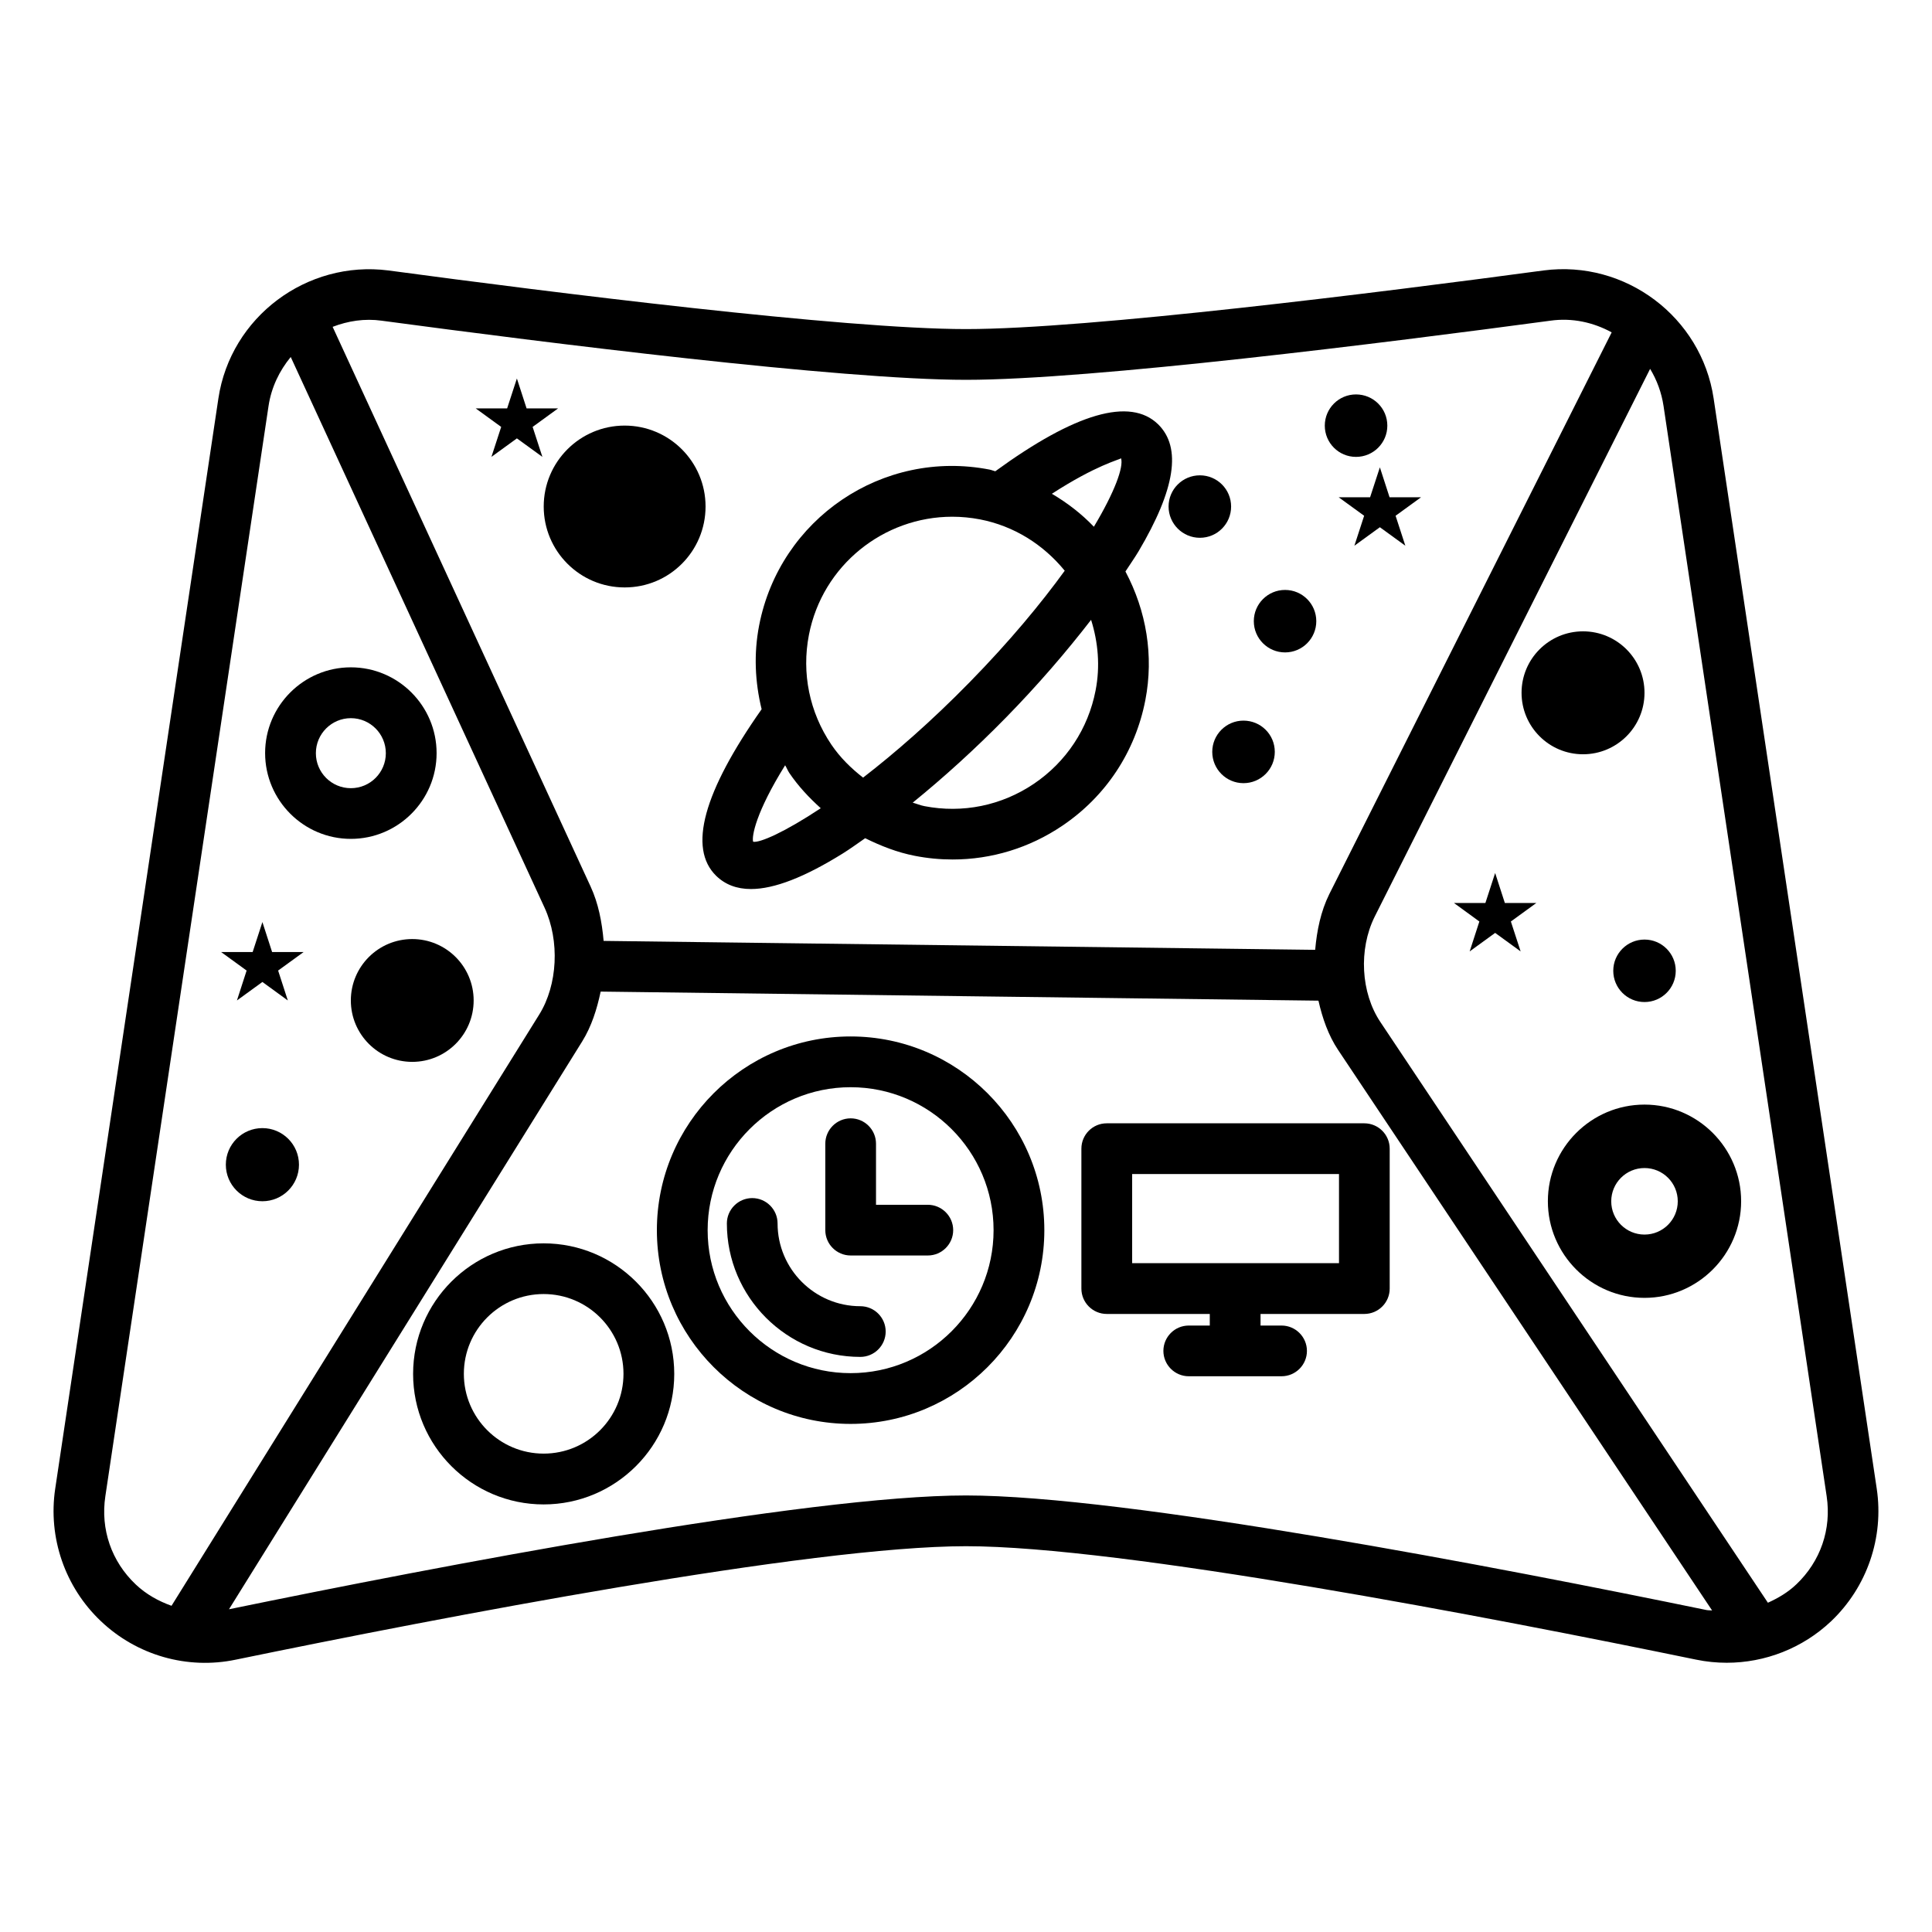
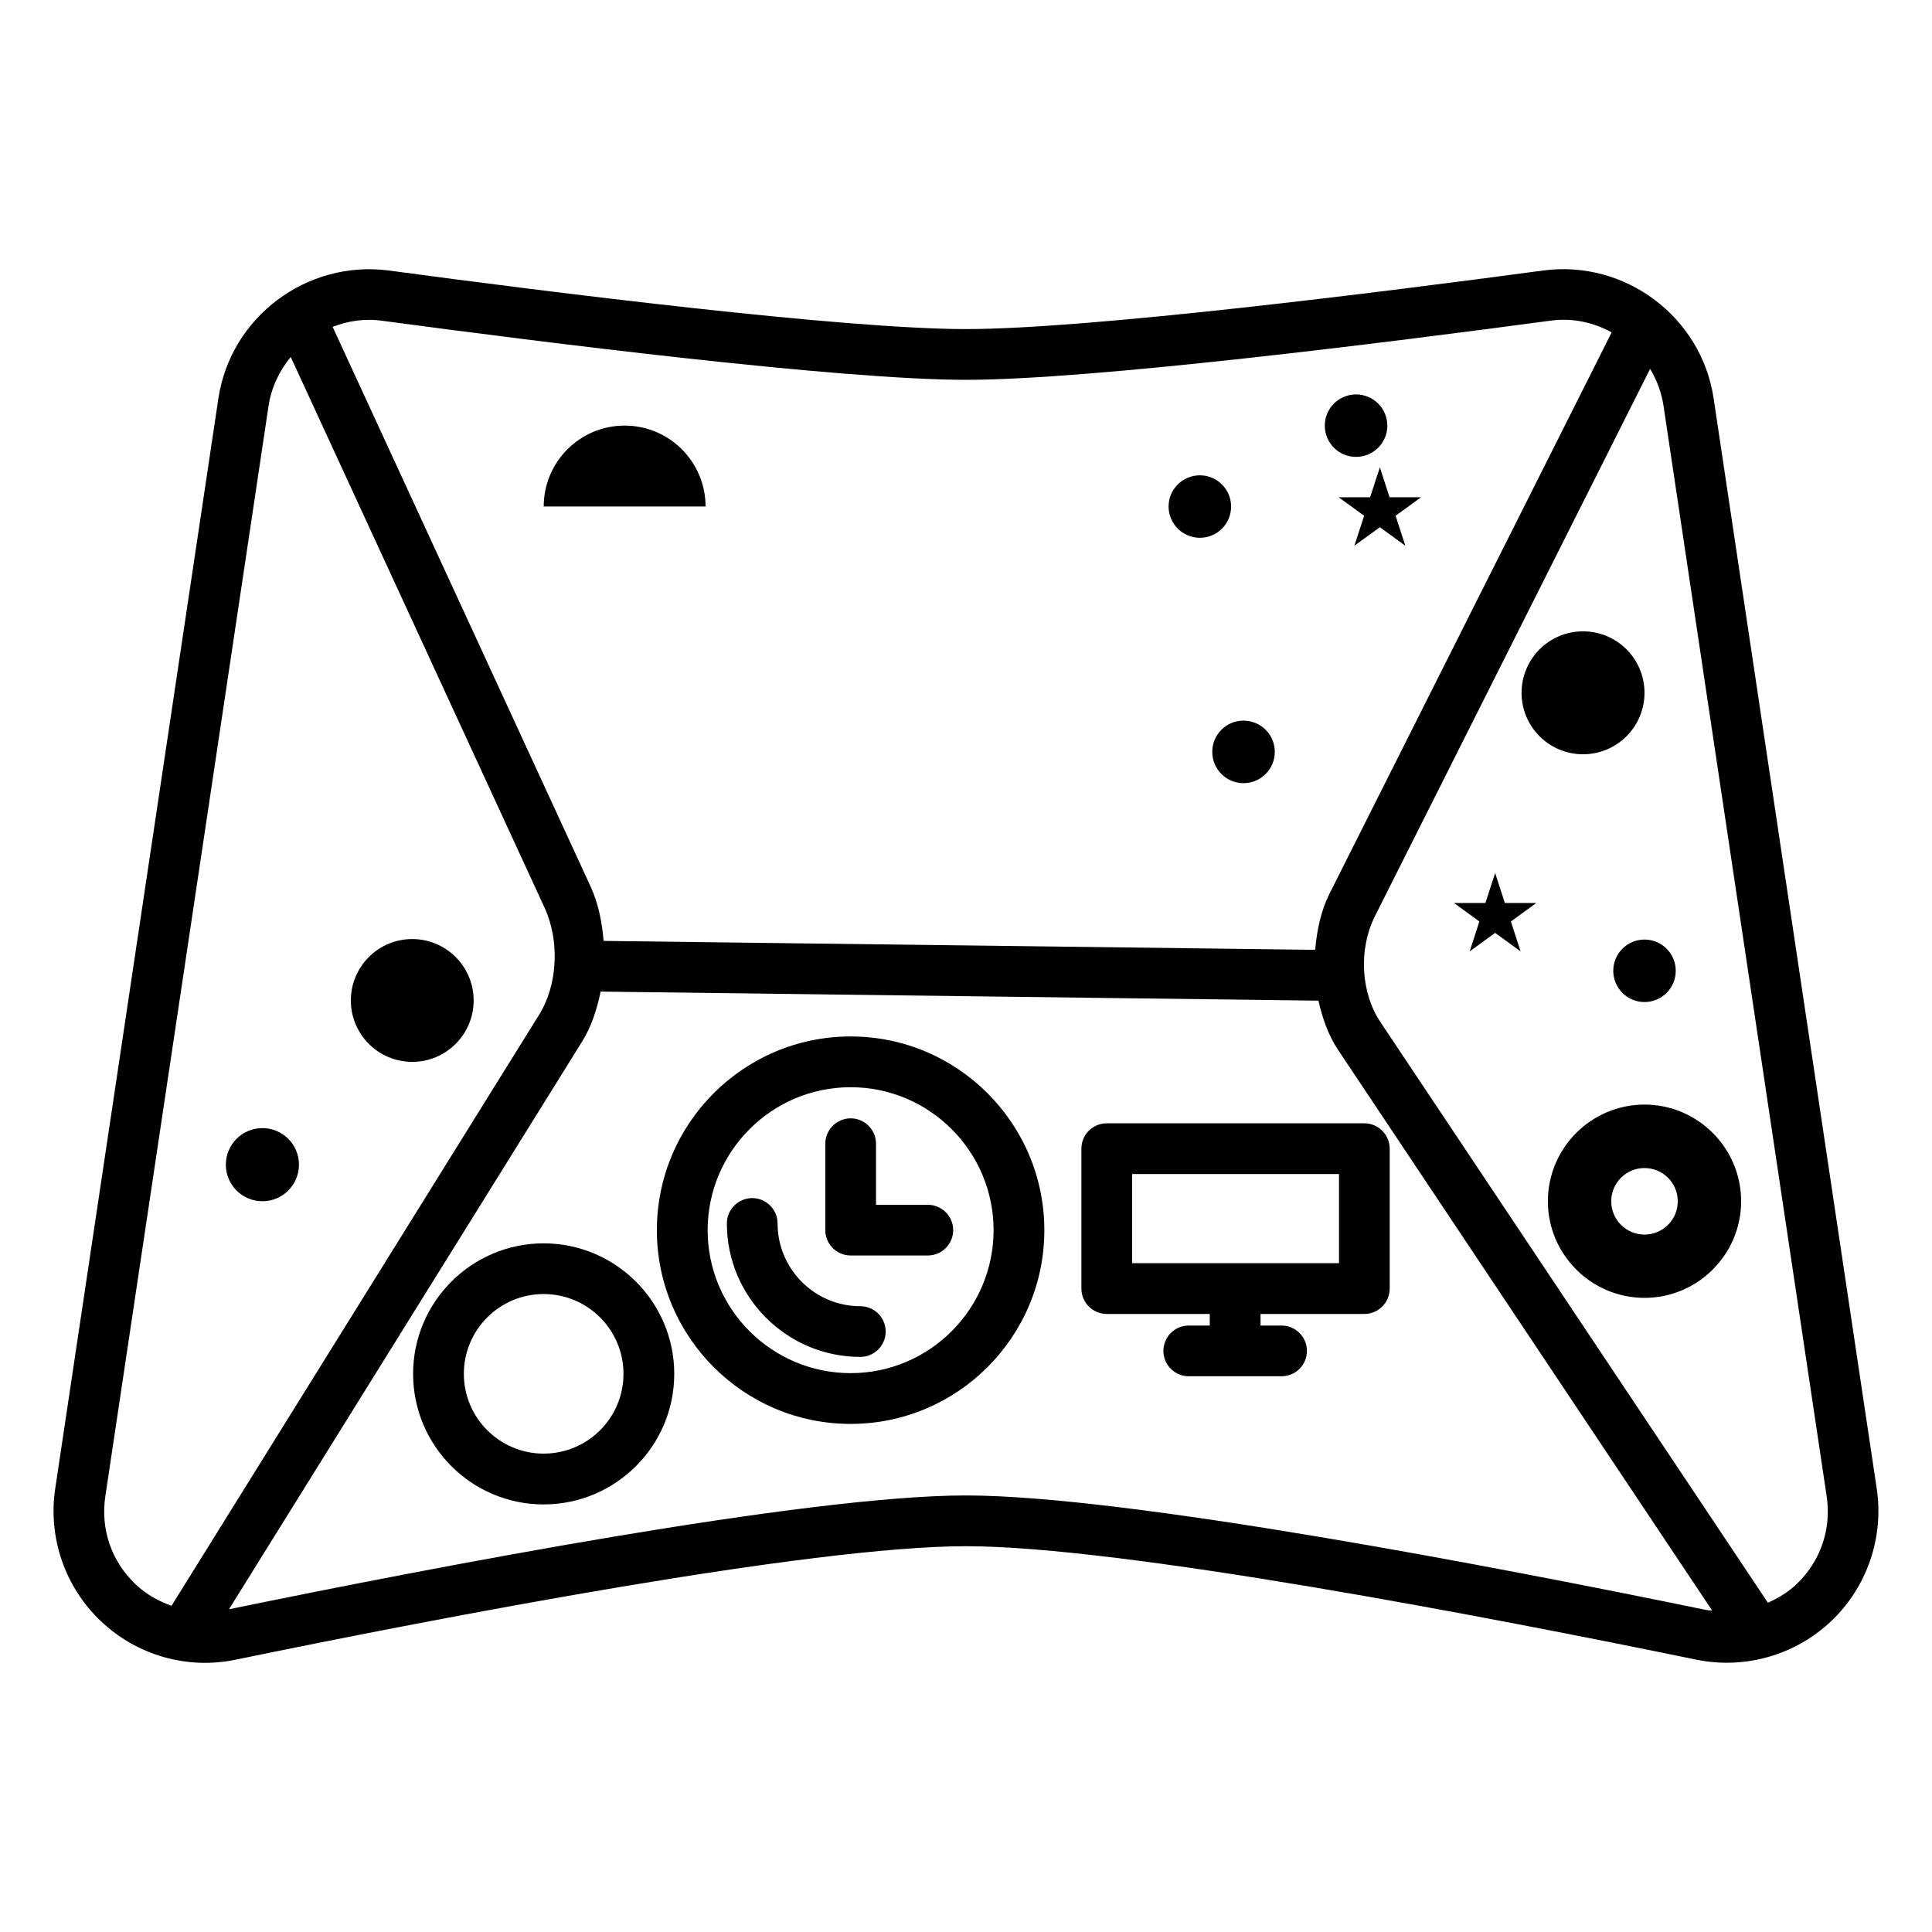
<svg xmlns="http://www.w3.org/2000/svg" fill="#000000" width="800px" height="800px" version="1.1" viewBox="144 144 512 512">
  <g>
-     <path d="m213.54 388.36-2.586 7.945h-8.348l6.75 4.902-2.566 7.926 6.75-4.902 6.734 4.902-2.57-7.926 6.75-4.902h-8.344z" />
    <path d="m598.13 249.58c-3.223-21.578-23.395-36.746-45.074-33.906-43.227 5.809-120.59 15.535-153.05 15.535-32.48 0-109.85-9.723-153.07-15.535-21.629-2.769-41.816 12.309-45.059 33.906l-43.242 288.92c-1.949 12.98 2.586 26.133 12.125 35.148 9.504 9.02 22.855 12.879 35.738 10.176 54.562-11.234 152.27-30.062 193.51-30.062 41.227 0 138.93 18.824 193.5 30.062 2.688 0.555 5.406 0.824 8.094 0.824 10.176 0 20.117-3.863 27.66-11 9.504-9.035 14.039-22.152 12.09-35.148zm-352.97-20.59c43.562 5.844 121.61 15.668 154.84 15.668s111.27-9.824 154.84-15.668c5.812-0.824 11.418 0.438 16.273 3.09l-74.832 148.86c-2.266 4.586-3.293 9.656-3.746 14.777l-188.57-2.367c-0.438-4.988-1.379-9.926-3.441-14.391l-68.371-148.34c4.047-1.562 8.465-2.266 13.016-1.629zm-55.703 340.56c-3.441-1.227-6.699-3.023-9.473-5.644-6.449-6.098-9.387-14.629-8.062-23.41l43.246-288.91c0.738-4.938 2.887-9.336 5.879-12.98l67.273 145.95c4.047 8.801 3.477 20.438-1.41 28.297zm406.77 1.125c-55.082-11.336-153.81-30.363-196.23-30.363-42.203 0-140.06 18.809-195.31 30.16l93.625-150.52c2.434-3.93 3.879-8.465 4.871-13.168l190.22 2.402c1.059 4.668 2.621 9.188 5.223 13.082l99.098 148.52c-0.488-0.062-0.992-0.012-1.496-0.113zm23.797-6.785c-2.234 2.133-4.82 3.629-7.508 4.852l-102.71-153.91c-5.172-7.742-5.793-19.23-1.512-27.879l73.004-145.2c1.781 2.938 3.023 6.266 3.559 9.84l43.227 288.92c1.312 8.758-1.625 17.27-8.059 23.383z" />
    <path d="m369.42 418.67c-28.312 0-51.34 23.023-51.34 51.34 0 28.312 23.023 51.34 51.34 51.34 28.312 0 51.34-23.023 51.34-51.34-0.004-28.316-23.027-51.34-51.34-51.34zm0 89.227c-20.891 0-37.887-16.996-37.887-37.887s16.996-37.887 37.887-37.887 37.887 16.996 37.887 37.887-16.996 37.887-37.887 37.887z" />
    <path d="m389.87 463.28h-13.719v-16.188c0-3.711-3.023-6.719-6.719-6.719-3.695 0-6.719 3.023-6.719 6.719v22.906c0 3.711 3.023 6.719 6.719 6.719h20.453c3.711 0 6.719-3.023 6.719-6.719 0-3.695-3.023-6.719-6.734-6.719z" />
    <path d="m372 490.16c-12.09 0-21.934-9.84-21.934-21.934 0-3.711-3.023-6.719-6.719-6.719-3.695 0-6.719 3.023-6.719 6.719 0 19.496 15.871 35.367 35.367 35.367 3.711 0 6.719-3.023 6.719-6.719 0.004-3.691-3.004-6.715-6.715-6.715z" />
-     <path d="m330.98 278.23c0-11.84-9.605-21.445-21.445-21.445s-21.445 9.605-21.445 21.445c0 11.84 9.605 21.445 21.445 21.445 11.855 0.02 21.445-9.586 21.445-21.445z" />
+     <path d="m330.98 278.23c0-11.84-9.605-21.445-21.445-21.445s-21.445 9.605-21.445 21.445z" />
    <path d="m579.81 436.73c-14.125 0-25.609 11.504-25.609 25.609 0 14.105 11.504 25.609 25.609 25.609 14.105 0 25.609-11.504 25.609-25.609 0-14.105-11.504-25.609-25.609-25.609zm0 34.445c-4.871 0-8.816-3.945-8.816-8.816 0-4.871 3.945-8.816 8.816-8.816s8.816 3.945 8.816 8.816c0 4.867-3.945 8.816-8.816 8.816z" />
    <path d="m461.98 286.52c4.586 0 8.277-3.711 8.277-8.277 0-4.586-3.711-8.277-8.277-8.277-4.586 0-8.297 3.711-8.297 8.277 0.016 4.566 3.727 8.277 8.297 8.277z" />
    <path d="m465.26 343.25c0 4.586 3.711 8.297 8.277 8.297 4.586 0 8.297-3.711 8.297-8.297 0-4.586-3.711-8.277-8.297-8.277-4.566-0.004-8.277 3.707-8.277 8.277z" />
    <path d="m579.81 327.6c0 8.996-7.293 16.289-16.289 16.289-8.996 0-16.293-7.293-16.293-16.289 0-8.996 7.297-16.289 16.293-16.289 8.996 0 16.289 7.293 16.289 16.289" />
    <path d="m588.09 401.27c0 4.574-3.707 8.281-8.277 8.281-4.574 0-8.281-3.707-8.281-8.281 0-4.57 3.707-8.277 8.281-8.277 4.57 0 8.277 3.707 8.277 8.277" />
    <path d="m503.36 265.08c4.586 0 8.297-3.711 8.297-8.277 0-4.586-3.711-8.277-8.297-8.277-4.586 0-8.277 3.711-8.277 8.277 0 4.566 3.691 8.277 8.277 8.277z" />
-     <path d="m492.83 308.62c0 4.57-3.703 8.277-8.277 8.277-4.574 0-8.281-3.707-8.281-8.277 0-4.574 3.707-8.281 8.281-8.281 4.574 0 8.277 3.707 8.277 8.281" />
-     <path d="m291.9 252.23h-8.348l-2.57-7.926-2.586 7.926h-8.328l6.75 4.906-2.586 7.941 6.75-4.902 6.754 4.902-2.586-7.941z" />
    <path d="m507.09 275.78h-8.328l6.75 4.902-2.586 7.941 6.754-4.902 6.75 4.902-2.586-7.941 6.75-4.902h-8.348l-2.566-7.93z" />
    <path d="m542.8 383.3-2.57-7.941-2.586 7.941h-8.332l6.734 4.906-2.57 7.926 6.754-4.906 6.75 4.906-2.586-7.926 6.75-4.906z" />
    <path d="m430.58 448.41v37.082c0 3.711 3.023 6.719 6.719 6.719h27.305v3.074h-5.574c-3.711 0-6.719 3.023-6.719 6.719 0 3.695 3.023 6.719 6.719 6.719h24.602c3.711 0 6.719-3.023 6.719-6.719 0-3.695-3.023-6.719-6.719-6.719h-5.574v-3.074h27.508c3.711 0 6.719-3.023 6.719-6.719v-37.082c0-3.711-3.023-6.719-6.719-6.719h-68.25c-3.727-0.016-6.734 3.008-6.734 6.719zm13.453 6.719h54.816v23.629h-54.816z" />
    <path d="m288.07 473.5c-19.078 0-34.594 15.516-34.594 34.594s15.516 34.594 34.594 34.594c19.078 0 34.613-15.516 34.613-34.594-0.004-19.074-15.539-34.594-34.613-34.594zm0 55.723c-11.656 0-21.145-9.473-21.145-21.145s9.473-21.145 21.145-21.145c11.672 0 21.16 9.473 21.16 21.145s-9.473 21.145-21.16 21.145z" />
-     <path d="m333.78 376.09c2.402 2.336 5.457 3.512 9.238 3.512 6.164 0 14.223-3.141 24.301-9.406 1.914-1.191 3.965-2.672 5.961-4.062 4.148 2.047 8.48 3.762 13.148 4.668 3.344 0.656 6.684 0.973 10.027 0.973 10.293 0 20.355-3.055 29.055-8.934 11.555-7.793 19.363-19.613 22.016-33.285 2.285-11.789 0.27-23.645-5.273-34.109 1.16-1.781 2.453-3.629 3.477-5.34 9.758-16.492 11.453-27.523 5.172-33.672-7.406-7.203-21.934-2.988-43.145 12.461-0.504-0.117-0.957-0.336-1.461-0.438-28.348-5.543-55.637 13.031-61.113 41.262-1.461 7.508-1.109 15.031 0.656 22.234-15.418 21.918-19.547 36.797-12.059 44.137zm100.56-49.105c-1.965 10.145-7.777 18.926-16.34 24.719-8.582 5.793-18.91 7.894-29.02 5.93-1.074-0.203-2.066-0.637-3.106-0.922 8.113-6.582 16.492-14.156 24.719-22.555 8.465-8.648 16.02-17.434 22.555-25.895 1.883 5.992 2.438 12.355 1.191 18.723zm6.754-61.531c0.707 2.336-1.68 8.902-7.203 18.137-3.309-3.461-7.055-6.332-11.133-8.734 11.785-7.625 17.781-8.984 18.336-9.402zm-82.727 46.82c3.578-18.488 19.832-31.336 37.988-31.336 2.453 0 4.902 0.234 7.371 0.707 8.969 1.746 16.727 6.617 22.438 13.602-6.281 8.664-14.559 18.676-25.156 29.508-10.328 10.547-19.918 18.859-28.281 25.324-3.191-2.484-6.113-5.34-8.43-8.781-5.777-8.57-7.894-18.883-5.93-29.023zm-5.207 36.543c2.383 3.527 5.258 6.582 8.348 9.371-9.555 6.332-16.141 9.219-17.918 8.883-0.418-1.395 0.707-7.793 8.48-20.27 0.402 0.656 0.672 1.375 1.09 2.016z" />
-     <path d="m236.98 366.31c12.512 0 22.723-10.195 22.723-22.723 0-12.527-10.195-22.738-22.723-22.738s-22.723 10.195-22.723 22.738c0.016 12.531 10.211 22.723 22.723 22.723zm0-31.988c5.121 0 9.27 4.164 9.27 9.285 0 5.121-4.148 9.27-9.27 9.27s-9.27-4.148-9.27-9.27c-0.004-5.121 4.164-9.285 9.27-9.285z" />
    <path d="m253.25 392.86c-8.984 0-16.273 7.289-16.273 16.273 0 8.984 7.289 16.273 16.273 16.273s16.273-7.289 16.273-16.273c0-8.984-7.289-16.273-16.273-16.273z" />
    <path d="m213.54 442.96c-5.356 0-9.691 4.332-9.691 9.691 0 5.356 4.348 9.691 9.691 9.691 5.34 0 9.691-4.332 9.691-9.691 0-5.359-4.352-9.691-9.691-9.691z" />
  </g>
</svg>